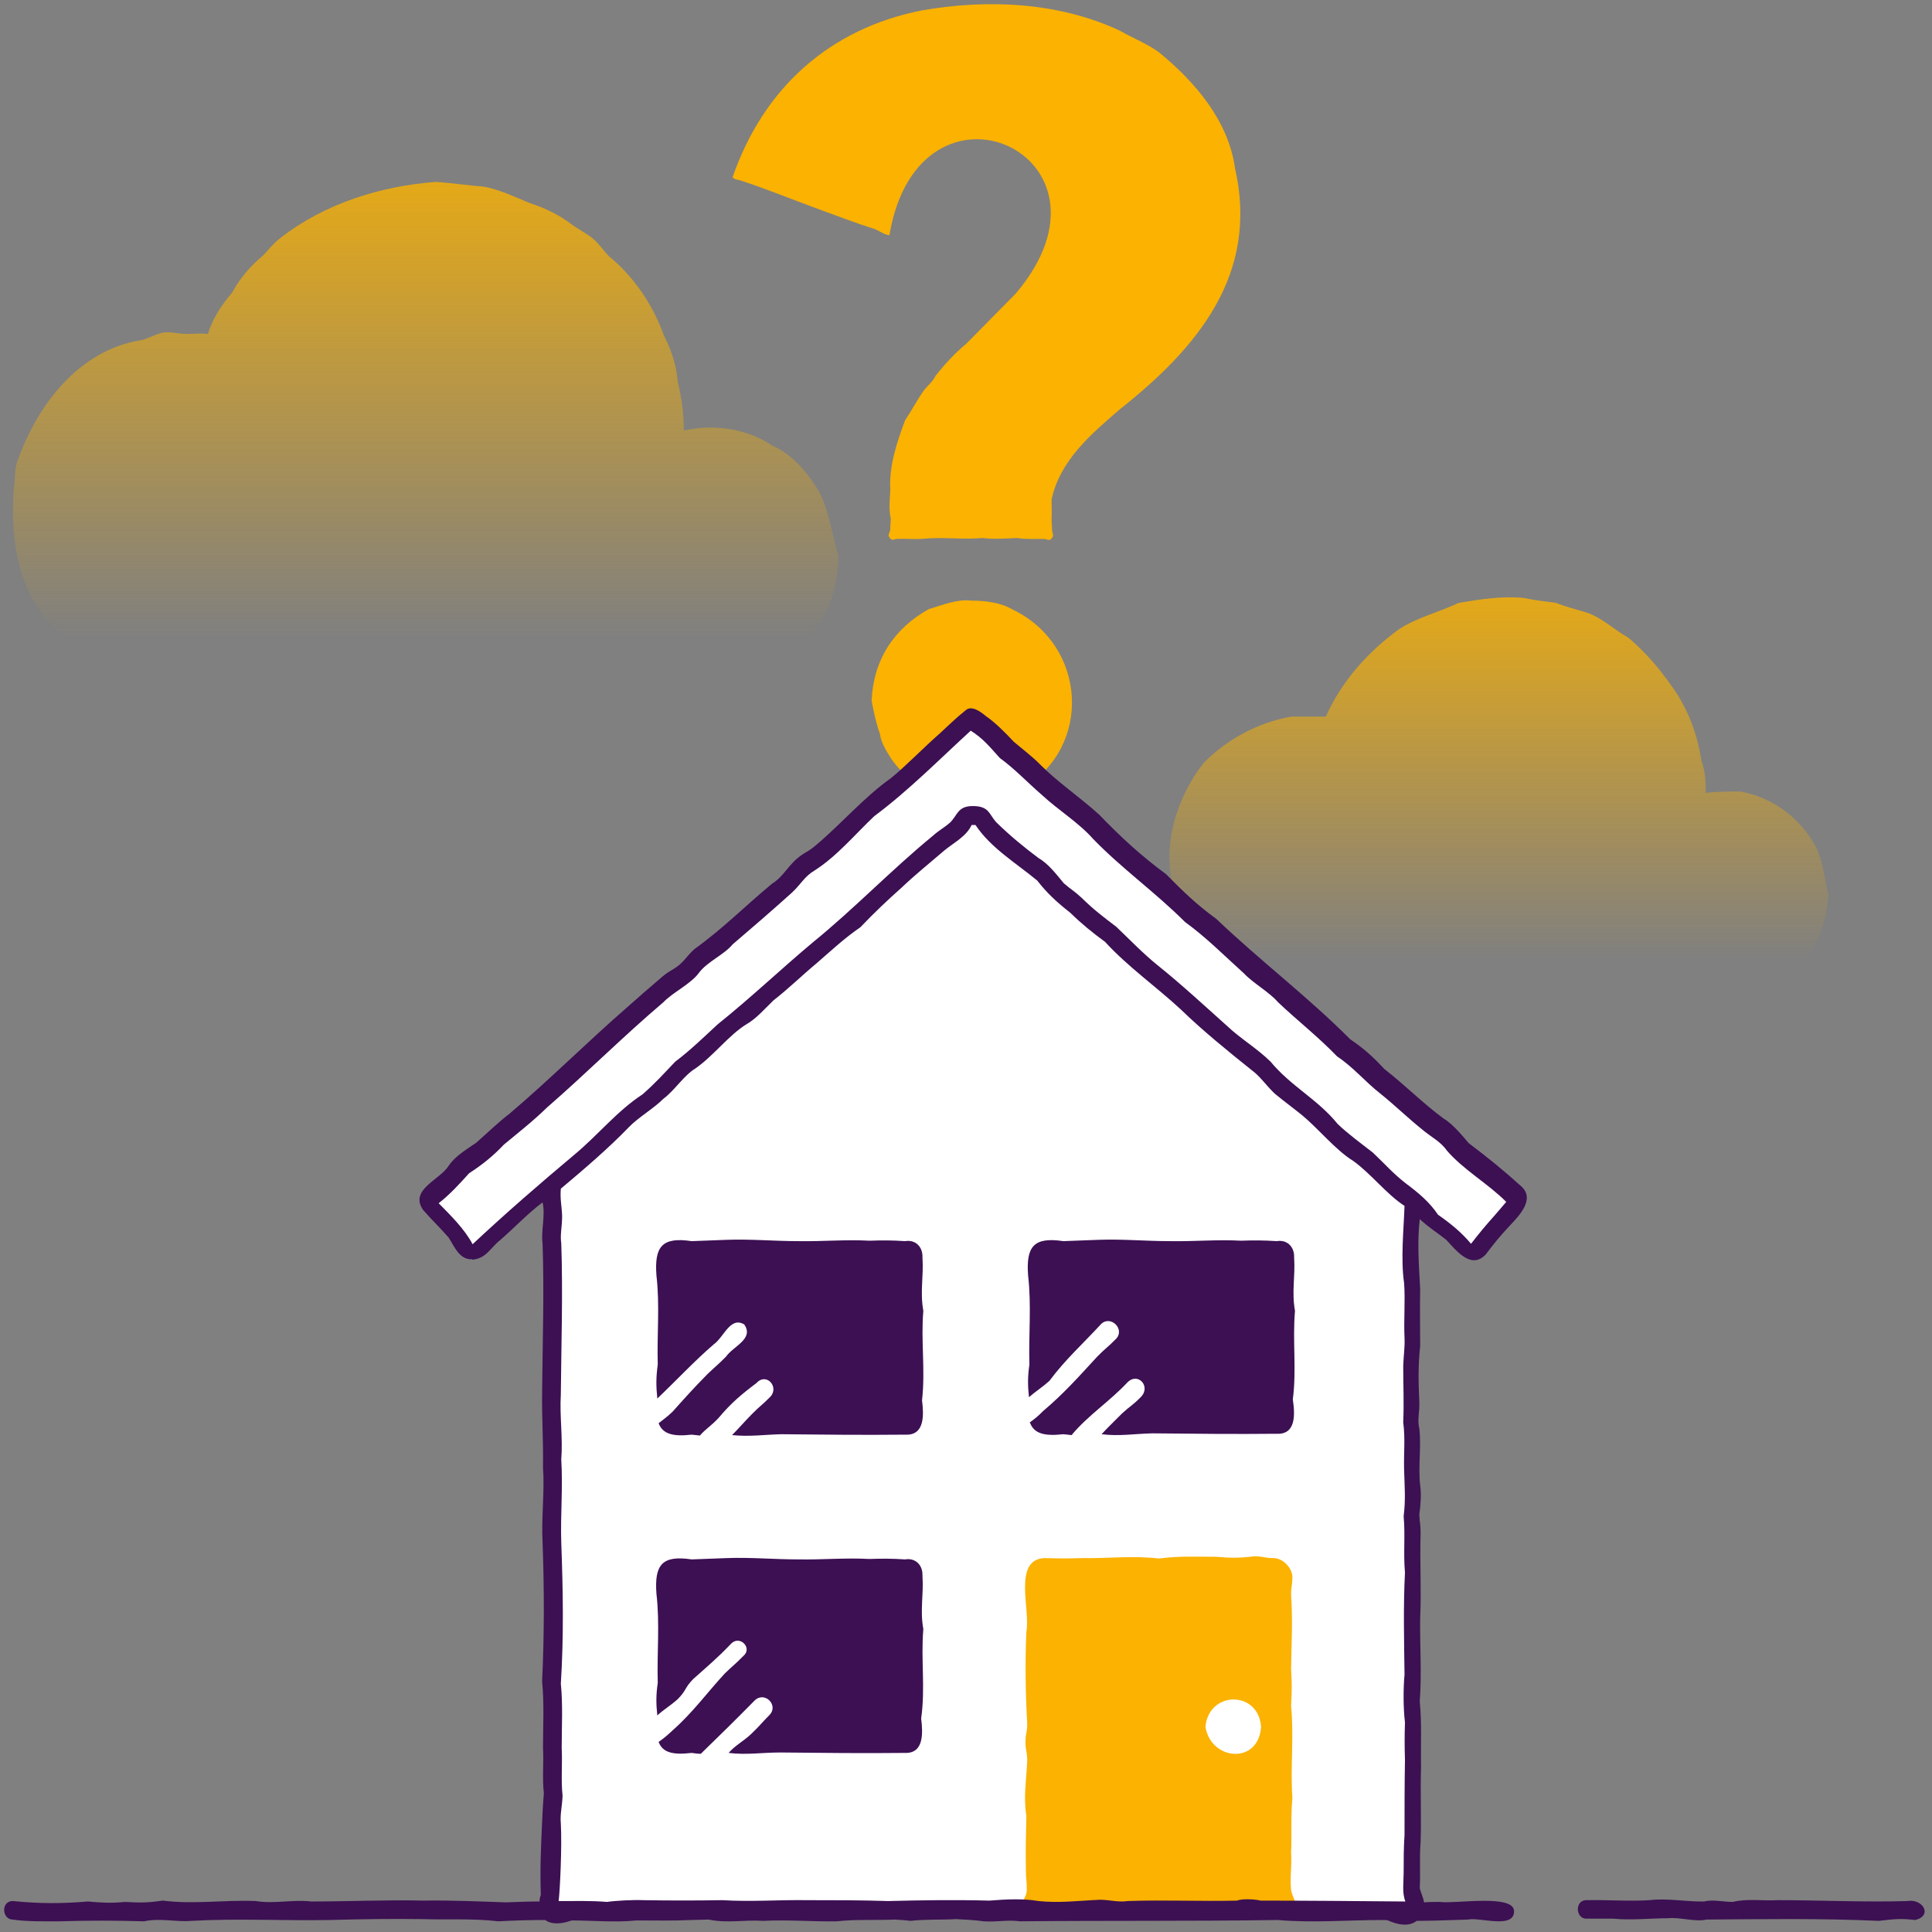
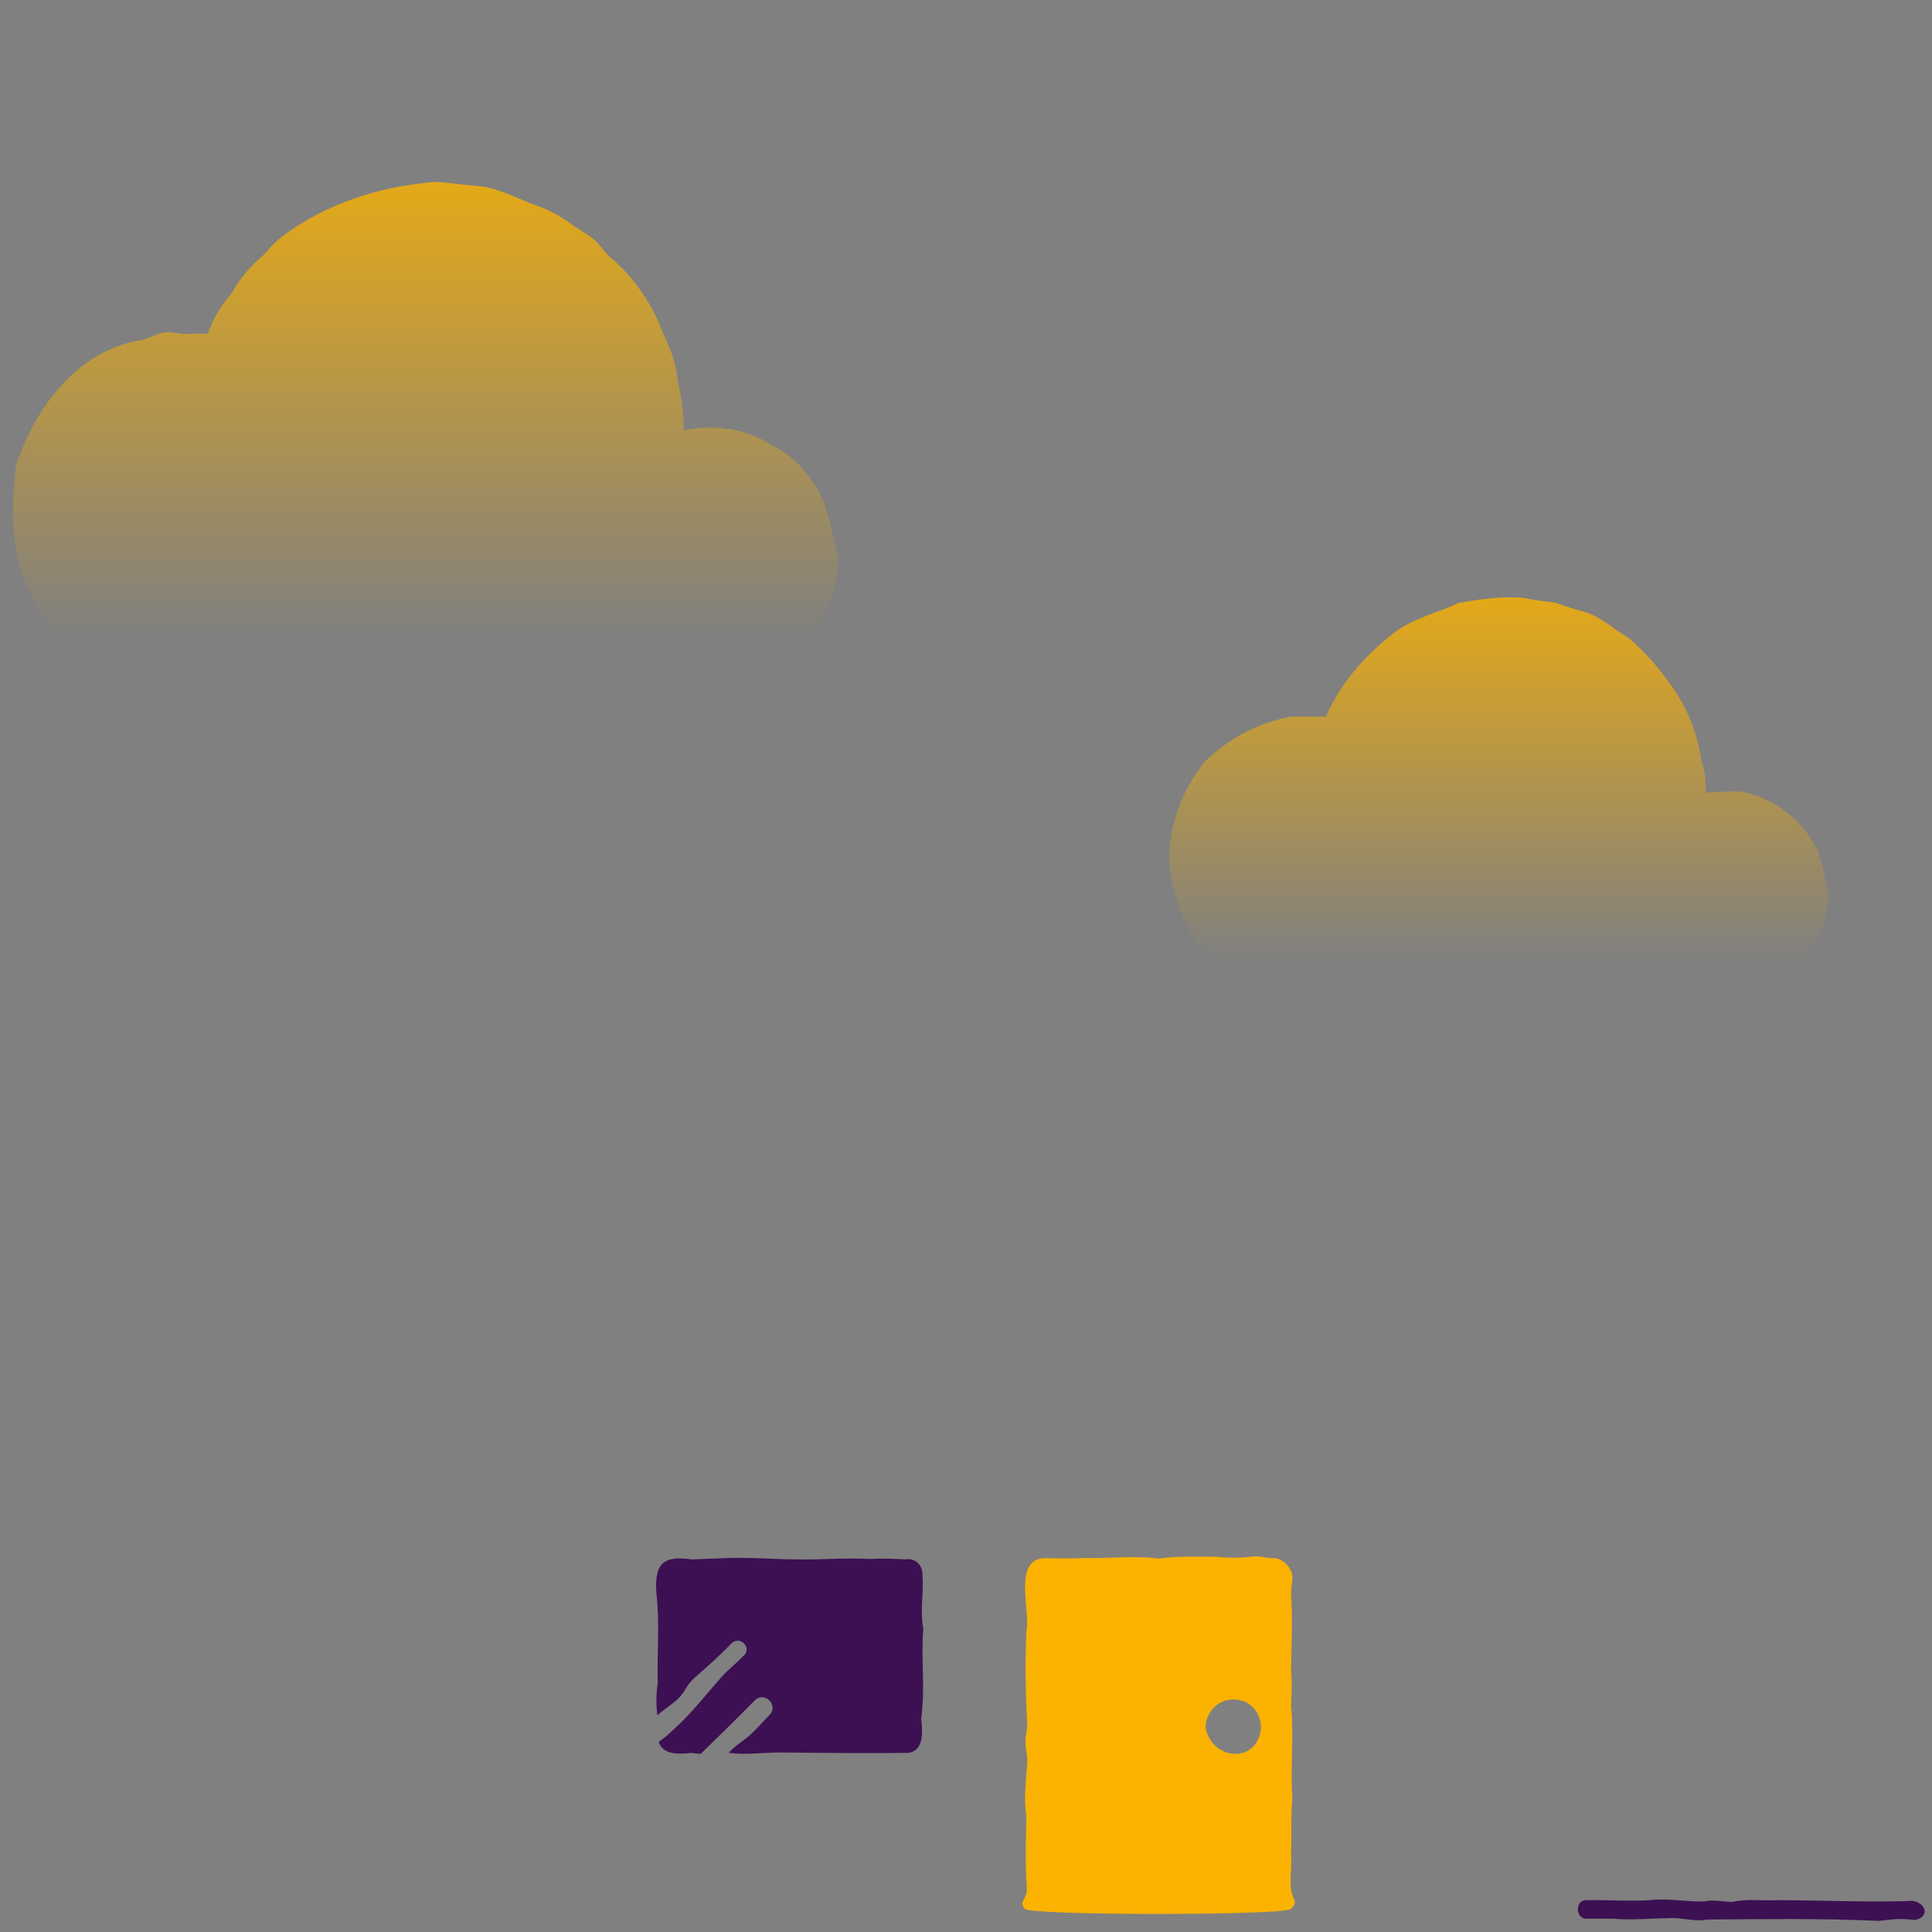
<svg xmlns="http://www.w3.org/2000/svg" width="201" height="201" viewBox="0 0 201 201" fill="none">
  <rect x="0" y="0" width="201" height="201" fill="#808080" stroke="none" />
  <g clip-path="url(#clip0_10083_98797)">
    <path d="M190.214 93.17C188.993 108.992 169.412 102.663 158.83 103.718C146.484 102.526 126.315 109.221 122.155 92.666C120.798 88.125 122.381 82.989 125.23 79.366C127.672 76.889 130.928 75.147 134.365 74.55C135.54 74.55 136.807 74.55 137.937 74.55C139.565 70.882 142.324 67.809 145.534 65.47C147.434 64.232 149.74 63.681 151.775 62.718C153.991 62.351 156.297 61.984 158.558 62.214C159.644 62.443 160.774 62.581 161.86 62.718C162.9 63.131 164.03 63.406 165.07 63.727C166.698 64.278 167.919 65.516 169.412 66.341C171.13 67.809 172.577 69.46 173.889 71.34C175.562 73.633 176.602 76.339 177.009 79.136C177.416 80.283 177.461 81.246 177.461 82.484C178.637 82.347 179.903 82.347 181.079 82.347C184.471 82.989 187.32 85.099 188.948 88.171C189.671 89.731 189.852 91.473 190.214 93.17Z" fill="url(#paint0_linear_10083_98797)" />
    <path d="M87.244 57.903C86.43 78.999 53.779 69.001 39.489 71.249C23.571 71.615 -0.442 74.184 1.457 50.657C1.593 49.877 1.503 49.006 1.729 48.226C3.764 42.218 8.196 36.394 14.707 35.385C15.476 35.202 16.2 34.743 16.969 34.605C17.737 34.468 18.551 34.743 19.365 34.743C20.179 34.743 20.903 34.651 21.627 34.743C22.169 33.046 23.028 31.762 24.159 30.432C24.973 28.919 26.058 27.68 27.37 26.58C27.958 25.983 28.455 25.296 29.133 24.791C33.746 21.168 39.67 19.334 45.413 18.921C47.087 19.058 48.715 19.288 50.388 19.425C52.016 19.746 53.553 20.48 55.091 21.122C56.674 21.627 58.211 22.36 59.568 23.415C60.291 23.92 61.015 24.287 61.648 24.791C62.281 25.296 62.779 26.075 63.366 26.671C65.944 28.781 67.934 31.716 69.064 34.881C69.833 36.394 70.376 37.999 70.511 39.696C70.918 41.393 71.145 43.044 71.145 44.787C74.22 44.099 77.657 44.557 80.325 46.346C82.495 47.309 84.033 49.189 85.254 51.207C86.294 53.271 86.565 55.702 87.244 57.903Z" fill="url(#paint1_linear_10083_98797)" />
-     <path d="M92.58 55.976C92.263 55.609 92.625 55.472 92.625 54.967C92.625 54.463 92.67 54.463 92.67 53.958C92.444 52.904 92.58 51.986 92.625 50.931C92.489 48.455 93.303 46.024 94.162 43.731C94.841 42.722 95.429 41.576 96.152 40.567C96.559 40.062 97.057 39.695 97.328 39.099C98.323 37.861 99.318 36.76 100.539 35.751C102.257 34.009 103.976 32.266 105.694 30.523C117.904 16.077 95.609 6.079 92.534 24.47C91.947 24.424 91.449 23.965 90.861 23.782C88.826 23.14 86.836 22.36 84.801 21.626C82.178 20.663 79.737 19.654 77.069 18.783C76.616 18.645 76.571 18.737 76.209 18.462C79.42 9.152 86.339 2.961 95.926 1.08C102.755 -0.112 110.126 0.209 116.502 3.19C117.859 3.97 119.306 4.52 120.572 5.437C124.28 8.464 127.808 12.546 128.486 17.499C131.018 28.551 124.552 36.21 116.502 42.585C113.517 45.153 110.261 47.905 109.402 51.986C109.402 52.628 109.447 53.27 109.402 53.958C109.402 54.509 109.447 54.463 109.447 55.013C109.447 55.563 109.719 55.655 109.402 56.022C109.131 56.343 108.995 56.068 108.543 56.068C107.639 56.068 106.734 56.114 105.83 55.976C104.609 56.022 103.433 56.114 102.212 55.976C100.086 56.16 98.006 55.839 95.881 56.068C94.976 56.114 94.117 56.022 93.213 56.068C92.987 56.114 92.851 56.297 92.58 55.976ZM90.68 72.899C90.861 68.68 92.987 65.378 96.65 63.36C98.097 62.947 99.544 62.305 101.036 62.489C102.528 62.489 104.111 62.672 105.423 63.452C113.065 67.166 113.698 77.714 106.372 82.025C101.714 84.685 95.7 83.309 92.67 78.861C92.173 78.035 91.675 77.302 91.54 76.339C91.132 75.192 90.906 74.091 90.68 72.899Z" fill="#FBB200" />
-     <path d="M157.791 125.456C152.364 132.931 152.997 129.354 147.073 124.906C146.576 142.287 147.299 159.714 146.938 177.096C147.39 182.966 146.938 188.744 146.983 194.615C147.706 201.265 146.259 197.687 141.33 198.65C114.74 198.467 88.059 198.513 61.378 198.559C55.589 199.705 57.895 196.678 57.579 192.688C57.262 187.506 57.76 182.416 57.579 177.142C57.534 159.21 57.579 141.14 57.489 123.3C54.413 124.951 51.881 130.042 48.58 130.042C47.359 127.199 42.384 125.364 46.68 122.934C64.588 106.653 83.175 91.106 101.083 74.779C113.654 85.281 125.909 96.563 138.255 107.387C142.777 111.789 147.842 115.366 152.274 119.861C153.947 121.649 157.927 122.934 157.791 125.456Z" fill="white" />
    <path d="M134.32 196.633C134.184 195.211 134.41 194.202 134.32 192.781C134.41 190.763 134.275 189.066 134.456 187.048C134.23 183.838 134.637 180.673 134.32 177.463C134.41 175.995 134.41 175.032 134.32 173.611C134.365 170.951 134.501 168.566 134.32 165.906C134.32 164.989 134.456 164.989 134.456 163.98C134.365 163.063 133.461 162.099 132.466 162.099C131.516 162.099 131.516 161.916 130.476 161.916C128.984 162.099 128.034 162.099 126.497 161.962C124.416 161.962 122.653 161.87 120.572 162.145C117.859 161.824 115.417 162.145 112.659 162.099C111.166 162.145 110.217 162.145 108.679 162.099C105.333 162.237 107.232 167.511 106.78 169.758C106.644 172.923 106.689 176.179 106.87 179.343C106.87 180.261 106.689 180.306 106.689 181.269C106.689 182.187 106.87 182.187 106.87 183.196C106.78 185.214 106.463 186.91 106.78 188.928C106.735 190.946 106.689 192.643 106.735 194.661C106.735 195.578 106.825 195.578 106.825 196.587C106.825 197.596 105.921 197.917 106.644 198.605C107.322 199.293 133.596 199.293 134.275 198.605C135.134 197.871 134.501 197.642 134.32 196.633ZM125.411 179.664C125.728 175.904 130.928 175.812 131.2 179.664C130.928 183.608 125.999 183.196 125.411 179.664Z" fill="#FBB200" />
-     <path d="M96.061 136.371C95.7 134.399 96.106 132.794 95.971 130.822C96.016 129.721 95.247 128.942 94.162 129.125C92.76 129.033 91.81 129.033 90.454 129.079C87.921 128.942 85.57 129.171 83.037 129.125C80.55 129.125 78.108 128.896 75.621 128.987C74.219 129.033 73.269 129.079 71.958 129.125C68.883 128.666 68.069 129.675 68.295 132.702C68.657 135.821 68.34 138.802 68.431 141.966C68.25 143.296 68.25 144.168 68.385 145.498C70.375 143.617 72.184 141.645 74.264 139.857C75.304 139.123 75.983 136.921 77.43 137.793C78.47 139.306 76.299 140.04 75.531 141.141C74.581 142.104 74.536 142.058 73.586 142.975C72.184 144.397 71.28 145.406 69.968 146.873C69.29 147.515 68.973 147.699 68.521 148.066C68.928 149.166 69.968 149.487 71.958 149.258C72.275 149.304 72.501 149.304 72.817 149.35C73.405 148.662 73.948 148.387 74.762 147.515C76.073 145.956 77.113 145.085 78.696 143.892C79.736 142.746 81.093 144.305 80.143 145.314C79.194 146.277 79.148 146.185 78.199 147.149C77.475 147.882 76.842 148.616 76.164 149.304C77.972 149.487 79.51 149.258 81.274 149.212C85.615 149.258 89.866 149.304 94.207 149.258C96.242 149.35 96.106 147.149 95.926 145.681C96.287 142.471 95.79 139.49 96.061 136.371Z" fill="#3C1053" />
-     <path d="M134.727 136.371C134.365 134.399 134.772 132.794 134.637 130.822C134.682 129.721 133.913 128.942 132.828 129.125C131.426 129.033 130.476 129.033 129.12 129.079C126.587 128.942 124.236 129.171 121.703 129.125C119.216 129.125 116.774 128.896 114.287 128.987C112.885 129.033 111.935 129.079 110.624 129.125C107.549 128.666 106.735 129.675 106.961 132.702C107.323 135.821 107.006 138.848 107.096 141.966C106.916 143.204 106.916 144.122 107.051 145.36C107.73 144.764 108.408 144.351 109.177 143.663C110.85 141.416 112.659 139.811 114.558 137.747C115.553 136.784 117.09 138.297 116.096 139.306C115.146 140.269 115.101 140.178 114.151 141.141C112.252 143.204 110.669 144.993 108.543 146.782C107.91 147.424 107.594 147.653 107.142 147.974C107.549 149.121 108.589 149.442 110.624 149.212C110.94 149.258 111.212 149.258 111.483 149.304C113.201 147.24 115.372 145.864 117.271 143.847C118.357 142.7 119.759 144.213 118.718 145.314C117.769 146.277 117.678 146.185 116.729 147.057C116.096 147.699 115.282 148.478 114.603 149.212C116.457 149.442 117.995 149.166 119.894 149.121C124.236 149.166 128.486 149.212 132.828 149.166C134.863 149.258 134.727 147.103 134.501 145.589C134.908 142.471 134.456 139.49 134.727 136.371Z" fill="#3C1053" />
    <path d="M96.061 169.482C95.7 167.51 96.106 165.905 95.971 163.933C96.016 162.833 95.247 162.053 94.162 162.236C92.76 162.145 91.81 162.145 90.454 162.191C87.921 162.053 85.57 162.282 83.037 162.236C80.55 162.236 78.108 162.007 75.621 162.099C74.219 162.145 73.269 162.191 71.958 162.236C68.883 161.778 68.069 162.787 68.295 165.814C68.657 168.932 68.34 171.913 68.431 175.078C68.25 176.316 68.25 177.233 68.385 178.471C69.019 177.875 69.742 177.462 70.511 176.774C71.46 175.811 71.189 175.628 72.139 174.665C73.631 173.335 74.671 172.463 76.028 171.042C76.932 170.033 78.334 171.454 77.339 172.28C76.39 173.243 76.344 173.197 75.395 174.114C73.496 176.178 72.094 178.15 69.968 180.031C69.29 180.673 68.973 180.902 68.521 181.223C68.928 182.324 69.968 182.599 71.958 182.369C72.32 182.415 72.591 182.461 72.908 182.461C74.852 180.581 76.571 178.884 78.515 176.912C79.555 175.903 81.048 177.416 80.053 178.425C79.103 179.388 79.148 179.434 78.199 180.352C77.339 181.177 76.525 181.544 75.802 182.369C77.656 182.599 79.284 182.324 81.183 182.324C85.525 182.369 89.775 182.415 94.117 182.369C96.152 182.461 96.016 180.26 95.835 178.792C96.287 175.582 95.79 172.601 96.061 169.482Z" fill="#3C1053" />
    <path d="M198.446 197.779C194.014 197.917 189.401 197.688 184.924 197.688C183.432 197.779 181.759 197.504 180.266 197.871C179.317 197.871 178.186 197.596 177.282 197.825C175.563 197.871 173.393 197.458 171.629 197.688C169.594 197.825 167.107 197.642 165.072 197.688C163.806 197.642 163.896 199.66 165.072 199.614C166.021 199.614 167.062 199.614 167.876 199.614C169.549 199.797 171.9 199.568 173.574 199.568C174.704 199.43 176.377 199.981 177.553 199.705C183.522 199.66 189.447 199.568 195.461 199.843C197.044 199.66 197.677 199.568 199.26 199.751C201.114 199.293 200.028 197.504 198.446 197.779Z" fill="#3C1053" />
-     <path d="M150.464 128.988C151.459 130.043 153.042 132.152 154.579 130.501C155.484 129.309 156.072 128.575 157.112 127.474C158.016 126.511 159.735 124.769 158.287 123.439C156.569 121.879 154.715 120.366 152.816 118.944C152.183 118.21 151.142 116.926 150.193 116.376C148.022 114.771 146.123 112.845 143.997 111.194C142.867 109.955 141.827 109.038 140.47 108.121C136.038 103.672 131.109 99.958 126.542 95.601C124.461 94.088 123.06 92.712 121.341 90.969C118.673 88.997 116.638 87.117 114.332 84.732C112.251 82.852 110.036 81.384 108.181 79.504C107.367 78.678 106.327 77.898 105.468 77.165C104.609 76.248 103.524 75.147 102.574 74.505C102.076 74.092 101.082 73.312 100.448 73.909C99.408 74.734 98.594 75.559 97.735 76.339C96.152 77.715 94.208 79.733 92.67 80.971C89.821 82.989 87.379 85.878 84.711 88.08C83.852 88.768 83.716 88.63 82.767 89.456C81.817 90.373 81.32 91.336 80.325 91.932C77.611 94.179 75.215 96.61 72.275 98.719C71.371 99.545 71.461 99.683 70.692 100.37C69.833 101.058 69.698 100.921 68.748 101.746C67.572 102.755 66.396 103.764 65.221 104.819C61.06 108.442 57.261 112.249 53.056 115.826C51.699 116.881 50.84 117.752 49.529 118.898C48.534 119.586 47.358 120.274 46.679 121.283C45.775 122.751 42.564 123.76 44.011 125.869C45.006 127.016 45.685 127.612 46.679 128.759C47.267 129.676 47.81 131.097 49.121 131.006V131.052C50.569 130.96 51.021 129.813 52.016 129.034C53.553 127.704 54.865 126.282 56.447 125.09C56.764 126.42 56.267 128.071 56.447 129.355C56.628 134.491 56.447 139.628 56.402 144.718C56.357 147.332 56.538 149.992 56.493 152.652C56.674 155.221 56.312 157.88 56.447 160.449C56.628 165.356 56.628 170.034 56.402 174.941C56.628 177.326 56.493 179.481 56.493 181.82C56.583 183.379 56.402 184.984 56.583 186.59C56.493 187.553 56.447 188.516 56.402 189.525C56.267 192.414 56.176 194.569 56.267 197.138C56.176 197.367 56.131 197.596 56.131 197.826C54.955 197.826 53.825 197.871 52.694 197.917C49.89 197.826 46.951 197.688 44.057 197.734C40.167 197.642 36.278 197.826 32.389 197.826C30.354 197.596 28.636 198.101 26.601 197.78C23.3 197.642 20.179 198.147 16.923 197.734C15.341 197.963 14.572 197.963 13.034 197.871C11.497 198.009 10.683 197.963 9.145 197.826C6.432 198.055 4.08 198.055 1.367 197.78C0.056 197.734 0.191 199.752 1.367 199.706C2.678 199.935 4.894 199.889 6.206 199.889C9.145 199.798 11.994 199.798 14.979 199.889C16.697 199.522 18.235 199.981 19.908 199.843C24.747 199.568 29.495 199.843 34.334 199.752C37.59 199.66 40.801 199.614 44.057 199.66C46.77 199.752 49.121 199.568 51.835 199.889C53.508 199.798 55.136 199.752 56.719 199.752C57.261 200.165 58.211 200.256 59.477 199.798C61.693 199.798 63.954 200.027 66.215 199.798C68.16 199.798 70.059 199.843 71.959 199.752C72.546 199.752 73.134 199.706 73.722 199.706C75.757 200.119 77.385 199.706 79.42 199.843C82.043 199.706 84.44 199.935 87.063 199.889C89.098 199.66 91.088 199.798 93.123 199.706C93.62 199.752 94.117 199.752 94.705 199.843C96.288 199.66 97.871 199.752 99.454 199.66C100.403 199.706 101.353 199.752 102.348 199.889C103.704 199.981 104.835 199.706 106.101 199.889C115.055 199.798 123.919 199.889 132.918 199.752C136.581 200.073 140.244 199.752 143.907 199.752C144.088 199.752 144.223 199.752 144.404 199.798C145.851 200.44 146.801 200.302 147.389 199.843C149.153 199.843 150.962 199.752 152.725 199.706C153.901 199.431 157.473 200.715 157.519 198.88C157.609 197 151.369 198.101 149.786 197.871C149.243 197.871 148.7 197.871 148.158 197.917C148.067 197.413 147.841 196.954 147.706 196.45C147.796 194.845 147.66 193.285 147.796 191.68C147.886 189.112 147.751 186.406 147.841 183.792C147.796 181.591 147.932 179.206 147.706 177.005C147.932 174.115 147.706 171.226 147.751 168.337C147.886 165.402 147.706 162.467 147.796 159.531C147.796 158.523 147.706 158.523 147.66 157.559C147.796 156.642 147.886 155.45 147.751 154.533C147.525 152.606 147.886 150.497 147.66 148.616C147.434 147.699 147.706 146.92 147.66 145.865C147.57 143.755 147.525 142.196 147.751 139.995C147.751 137.931 147.706 136.234 147.751 134.124C147.615 131.556 147.434 129.263 147.706 126.832C148.7 127.75 149.605 128.3 150.464 128.988ZM58.347 189.708C58.256 188.699 58.482 188.011 58.528 186.819C58.347 185.168 58.528 183.471 58.437 181.866C58.437 179.71 58.573 177.326 58.347 175.17C58.663 170.309 58.573 165.264 58.392 160.495C58.301 157.605 58.573 154.762 58.392 151.827C58.573 149.58 58.211 147.332 58.347 145.085C58.392 139.903 58.573 134.491 58.392 129.355C58.256 128.438 58.482 127.658 58.482 126.511C58.437 125.365 58.256 124.769 58.347 123.668C60.698 121.696 63.276 119.495 65.401 117.293C66.351 116.284 68.024 115.321 69.019 114.312C70.195 113.441 71.145 111.882 72.366 111.148C74.265 109.818 75.802 107.708 77.657 106.562C78.651 106.011 79.601 104.911 80.46 104.085C81.998 102.893 83.445 101.471 84.937 100.233C86.475 98.903 87.832 97.619 89.505 96.472C90.952 94.959 92.354 93.629 93.801 92.345C95.248 90.969 96.74 89.776 98.233 88.492C99.228 87.667 100.539 87.025 101.082 85.832C101.127 85.832 101.489 85.832 101.489 85.832C103.071 88.217 105.694 89.776 107.91 91.611C108.95 92.941 109.945 93.858 111.347 94.959C112.568 96.151 113.653 97.023 114.965 97.986C117.362 100.6 120.256 102.618 122.879 105.048C125.095 107.204 127.808 109.405 130.159 111.285C131.109 111.973 131.652 112.845 132.601 113.762C133.596 114.587 134.546 115.275 135.45 116.009C137.078 117.339 138.978 119.678 140.787 120.779C142.641 122.109 144.269 124.264 146.123 125.457C146.032 128.025 145.716 130.96 146.078 133.482C146.213 135.225 146.032 137.426 146.123 139.169C146.168 140.178 146.032 140.912 145.987 142.104C145.987 144.168 146.078 145.865 145.987 147.974C146.213 149.671 146.032 151.139 146.078 152.882C146.123 154.578 146.258 155.954 146.032 157.743C146.213 159.807 145.987 161.503 146.168 163.613C145.987 167.144 146.078 170.722 146.123 174.207C145.987 175.72 145.987 177.647 146.168 179.206C146.123 180.628 146.123 181.637 146.168 183.104C146.123 185.764 146.123 188.241 146.123 190.901C146.032 192.322 146.032 193.377 146.032 194.799C146.032 195.899 145.851 196.908 146.213 197.826C141.374 197.78 135.586 197.734 131.154 197.734C130.612 197.596 129.255 197.505 128.712 197.734C124.914 197.826 121.07 197.642 117.316 197.78C116.367 197.917 115.643 197.688 114.513 197.642C112.297 197.734 110.216 198.009 108.046 197.78C106.463 197.505 104.654 197.596 102.936 197.734C99.408 197.642 95.926 197.688 92.399 197.78C89.55 197.688 86.837 197.688 84.033 197.688C80.958 197.642 78.245 197.871 75.124 197.688C72.411 197.734 69.652 197.734 66.939 197.688C65.899 197.642 64.09 197.734 63.14 197.871C61.557 197.734 59.794 197.78 58.121 197.78C58.256 196.725 58.482 192.047 58.347 189.708ZM146.258 123.118C144.902 122.063 144.088 121.1 142.822 119.907C141.646 118.99 140.199 117.935 139.159 116.926C137.078 114.358 134.32 113.028 132.194 110.46C130.747 109.038 129.074 108.075 127.672 106.745C125.366 104.681 122.833 102.343 120.482 100.462C118.944 99.224 117.633 97.848 116.141 96.426C114.648 95.28 113.834 94.684 112.523 93.4C111.618 92.574 111.573 92.666 110.669 91.886C109.945 91.015 109.086 89.868 108.046 89.272C106.463 88.08 105.061 86.933 103.614 85.511C102.89 84.686 102.89 83.86 101.217 83.86C99.635 83.86 99.635 84.778 98.866 85.557C98.007 86.291 97.916 86.199 96.966 87.025C92.625 90.602 88.917 94.5 84.576 98.032C81.184 100.875 78.109 103.81 74.672 106.562C73.18 107.938 71.823 109.268 70.24 110.46C68.929 111.836 68.25 112.615 66.849 113.854C64.18 115.596 62.236 118.073 59.749 120.137C56.086 123.209 52.649 126.19 49.167 129.446C48.353 127.887 46.86 126.42 45.639 125.181C46.86 124.218 47.81 123.164 48.805 122.063C50.207 121.146 51.247 120.32 52.423 119.082C53.915 117.844 55.498 116.605 56.9 115.23C60.97 111.698 64.904 107.754 69.019 104.269C69.969 103.26 71.913 102.343 72.727 101.196C73.587 100.049 75.35 99.316 76.21 98.261C78.245 96.518 80.325 94.73 82.36 92.895C83.355 91.978 83.671 91.198 84.756 90.556C87.063 89.089 88.962 86.796 90.952 84.915C94.524 82.255 97.735 78.999 100.991 76.018C102.303 76.844 102.936 77.669 104.021 78.862C105.649 80.054 106.915 81.43 108.408 82.714C110.081 84.273 112.206 85.557 113.744 87.3C116.774 90.419 120.165 92.803 123.286 95.922C125.502 97.527 127.401 99.453 129.436 101.288C130.385 102.297 132.059 103.214 132.963 104.269C134.998 106.195 137.124 107.846 139.113 109.91C140.832 111.056 142.008 112.524 143.59 113.762C145.083 114.954 146.485 116.33 147.977 117.523C148.836 118.256 149.876 118.761 150.509 119.678C152.228 121.696 154.851 123.164 156.705 125.044L155.484 126.466C154.579 127.474 153.856 128.346 153.042 129.401C152.047 128.208 150.916 127.291 149.605 126.374C148.746 125.09 147.615 124.127 146.258 123.118Z" fill="#3C1053" />
  </g>
  <defs>
    <linearGradient id="paint0_linear_10083_98797" x1="155.926" y1="104.042" x2="155.926" y2="58.042" gradientUnits="userSpaceOnUse">
      <stop offset="0.09" stop-color="#FBB200" stop-opacity="0" />
      <stop offset="1" stop-color="#FBB200" stop-opacity="0.9" />
    </linearGradient>
    <linearGradient id="paint1_linear_10083_98797" x1="44.283" y1="71.621" x2="44.283" y2="13.764" gradientUnits="userSpaceOnUse">
      <stop offset="0.09" stop-color="#FBB200" stop-opacity="0" />
      <stop offset="1" stop-color="#FBB200" stop-opacity="0.9" />
    </linearGradient>
    <clipPath id="clip0_10083_98797">
      <rect width="199.8" height="199.8" fill="white" transform="translate(0.434 0.434)" />
    </clipPath>
  </defs>
</svg>